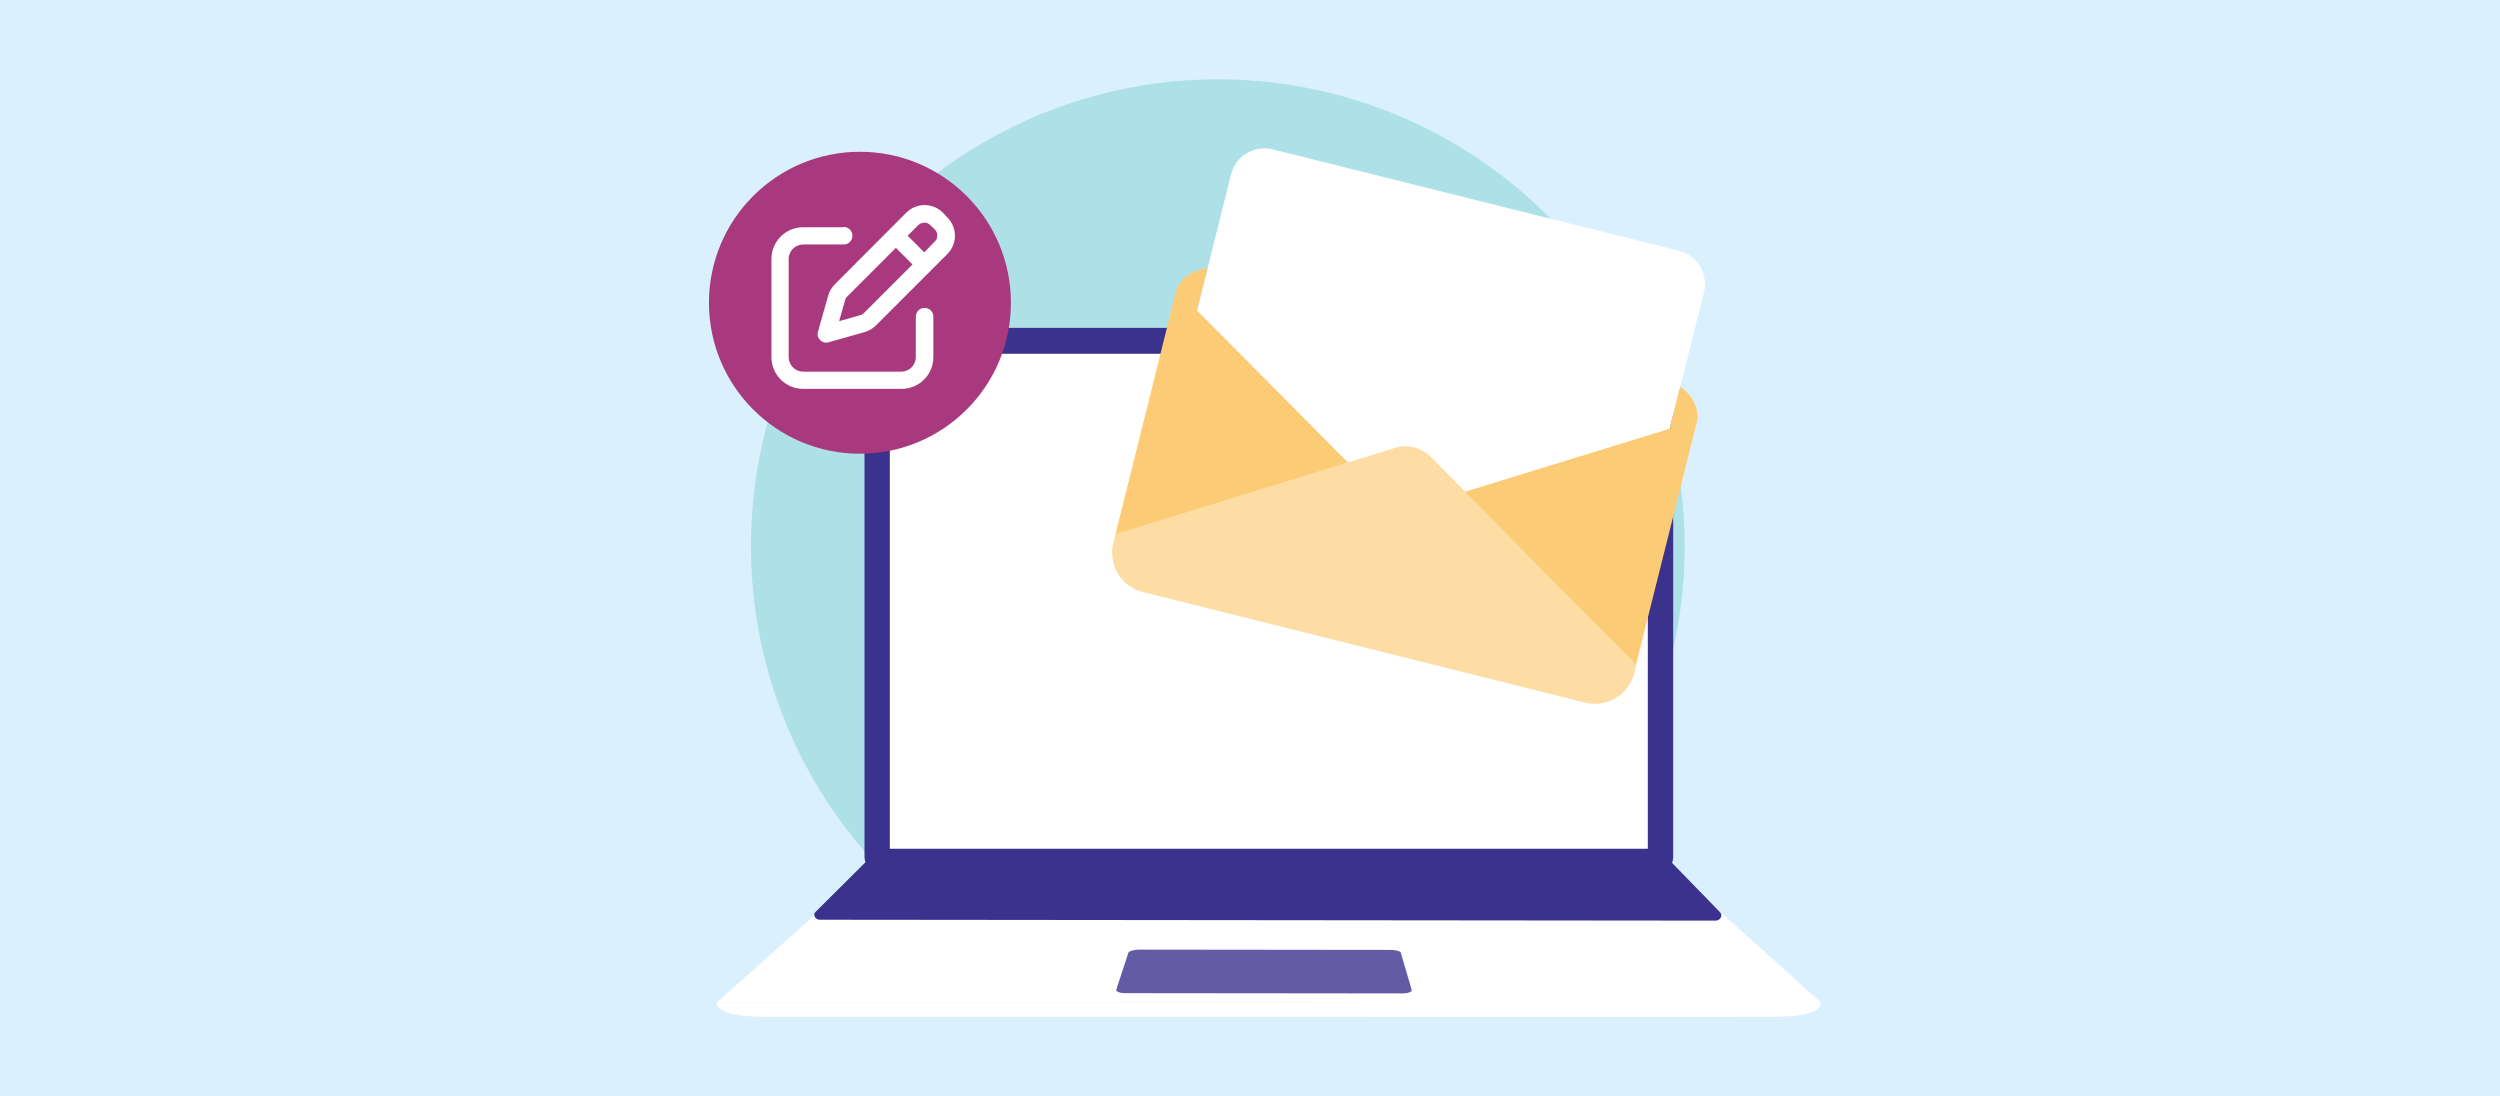
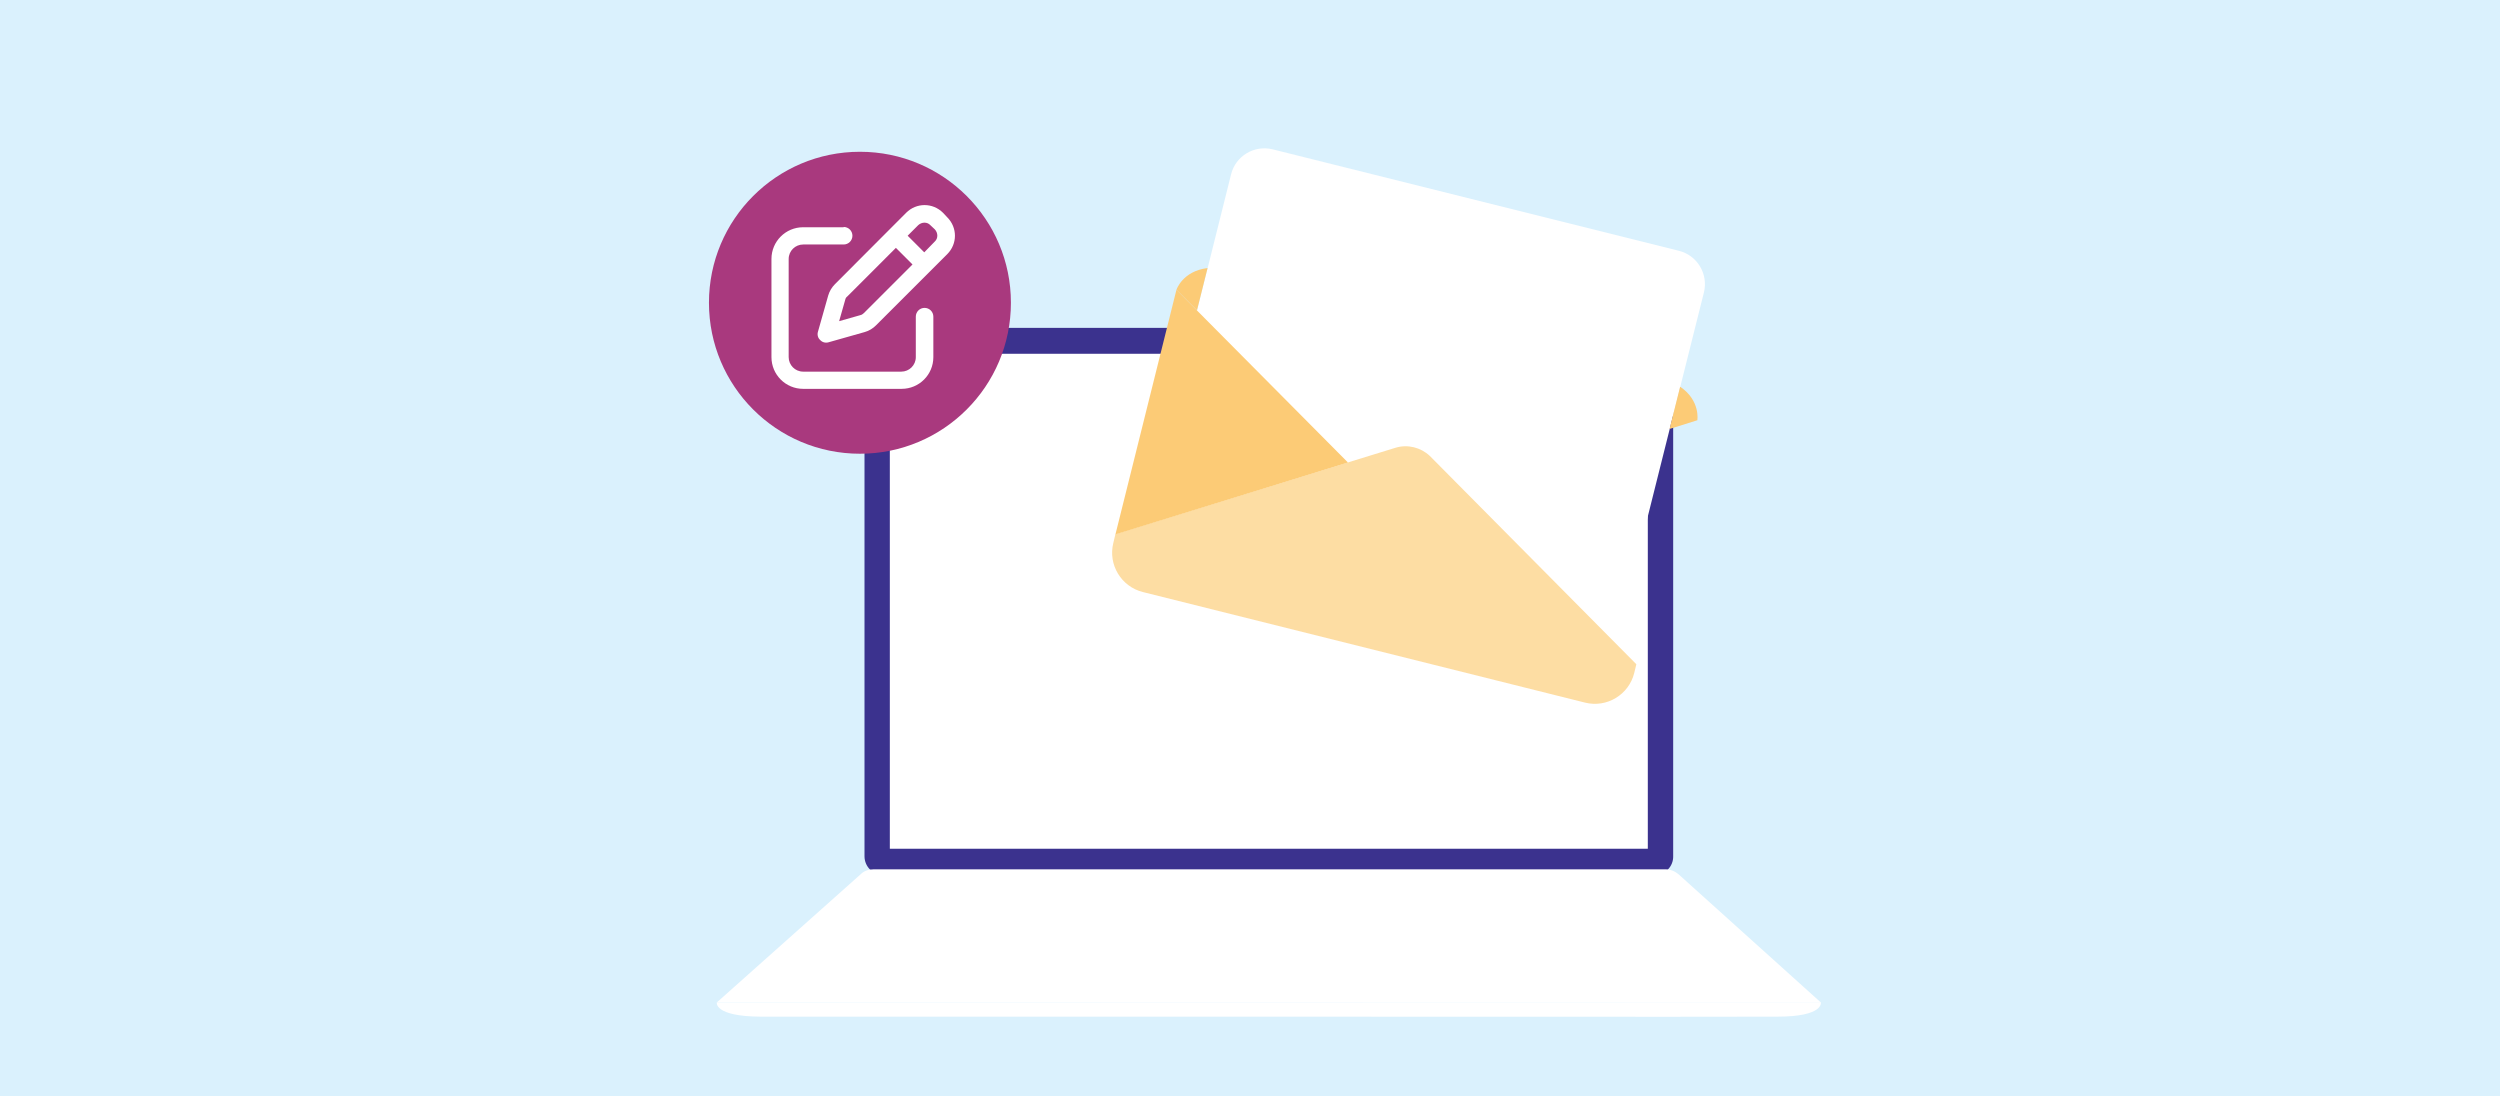
<svg xmlns="http://www.w3.org/2000/svg" version="1.1" id="Layer_1" x="0px" y="0px" viewBox="0 0 536 235" style="enable-background:new 0 0 536 235;" xml:space="preserve">
  <style type="text/css">
	.st0{fill:#DAF1FD;}
	.st1{opacity:0.2;fill:#009E98;enable-background:new    ;}
	.st2{fill:#3B328E;}
	.st3{fill:#FFFFFF;}
	.st4{opacity:0.79;fill:#3B328E;enable-background:new    ;}
	.st5{fill:#FCCB76;}
	.st6{fill:#FDDDA3;}
	.st7{fill:#A9397E;}
</style>
  <rect class="st0" width="536" height="235" />
  <g>
-     <circle class="st1" cx="261.1" cy="117.1" r="100.1" />
    <path class="st2" d="M354.72,187.61H189.36c-2.2,0-4.01-1.81-4.01-4.01V74.3c0-2.2,1.81-4.01,4.01-4.01h165.36   c2.2,0,4.01,1.81,4.01,4.01v109.23C358.8,185.79,356.99,187.61,354.72,187.61z" />
    <rect x="190.78" y="75.85" class="st3" width="162.51" height="106.12" />
    <path class="st3" d="M356.99,186.38H187.35c-1.04,0-2.07,0.32-2.72,0.97l-30.95,27.58l236.78,0.06l-30.62-27.58   C359.06,186.76,358.09,186.38,356.99,186.38z" />
-     <path class="st4" d="M298.2,203.66l-54-0.06c-1.1,0-2.14,0.32-2.27,0.65l-2.59,7.9c-0.13,0.45,0.71,0.78,1.94,0.78l59.37,0.06   c1.23,0,2.14-0.32,2.01-0.78l-2.33-7.96C300.33,203.99,299.3,203.66,298.2,203.66z" />
    <path class="st3" d="M390.39,214.93H271.2H153.68c0,0-0.65,2.98,9.39,3.04c9.39,0,96.67,0,107.54,0c1.1,0,100.49,0.06,110.46,0   C391.04,217.97,390.39,214.93,390.39,214.93z" />
    <g>
      <path class="st3" d="M350.51,121.82L249.18,96.44l14.76-59.05c0.97-3.95,4.99-6.35,8.93-5.37l87.08,21.75    c3.95,0.97,6.35,4.99,5.37,8.93L350.51,121.82z" />
      <path class="st5" d="M252.23,62.13c0,0,1.29-4.01,6.67-4.66l-2.27,9.06L252.23,62.13z" />
      <path class="st5" d="M363.91,90.1c0,0,0.71-4.21-3.69-7.19l-2.27,9.06L363.91,90.1z" />
      <path class="st6" d="M299.23,95.99l-60.08,18.52l-0.45,1.88c-1.17,4.66,1.68,9.39,6.35,10.55l47.39,11.85l47.39,11.85    c4.66,1.17,9.39-1.68,10.55-6.35l0.45-1.88l-44.29-44.67C304.61,95.93,301.82,95.21,299.23,95.99z" />
      <polygon class="st5" points="239.15,114.57 252.23,62.13 289,99.16   " />
-       <polygon class="st5" points="350.77,142.48 363.91,90.1 314.06,105.44   " />
    </g>
-     <path class="st2" d="M188,183.14l167.69-0.13c0.52,0,1.04,0.19,1.42,0.58l11.72,12.04c0.58,0.65,0,1.75-0.97,1.75l-192.1-0.19   c-0.97,0-1.55-1.1-0.91-1.68l11.85-11.78C186.96,183.33,187.48,183.14,188,183.14z" />
    <circle class="st7" cx="184.37" cy="64.91" r="32.37" />
    <path class="st3" d="M194.28,45.62c2.2-2.2,5.7-2.2,7.9,0l0.91,0.97c2.2,2.2,2.2,5.7,0,7.9L187.8,69.77   c-0.65,0.65-1.49,1.17-2.4,1.42l-7.77,2.2c-0.65,0.19-1.36,0-1.81-0.52c-0.45-0.39-0.65-1.1-0.45-1.75l2.2-7.77   c0.26-0.91,0.78-1.75,1.42-2.4L194.28,45.62z M199.46,48.27c-0.65-0.71-1.81-0.71-2.59,0l-2.27,2.27l3.56,3.56l2.27-2.33   c0.71-0.65,0.71-1.81,0-2.59L199.46,48.27z M181.2,64.33l-1.29,4.53l4.53-1.29c0.32-0.06,0.58-0.26,0.78-0.45l10.42-10.42   l-3.56-3.56l-10.42,10.42C181.39,63.75,181.27,64.01,181.2,64.33z M180.88,48.66c1.04,0,1.88,0.84,1.88,1.88s-0.84,1.88-1.88,1.88   h-8.68c-1.68,0-3.11,1.36-3.11,3.11v21.04c0,1.68,1.36,3.11,3.11,3.11h21.04c1.68,0,3.11-1.36,3.11-3.11v-8.68   c0-1.04,0.84-1.88,1.88-1.88c1.04,0,1.88,0.84,1.88,1.88v8.68c0,3.76-3.04,6.8-6.8,6.8H172.2c-3.76,0-6.8-3.04-6.8-6.8V55.52   c0-3.76,3.04-6.8,6.8-6.8h8.68V48.66z" />
  </g>
</svg>